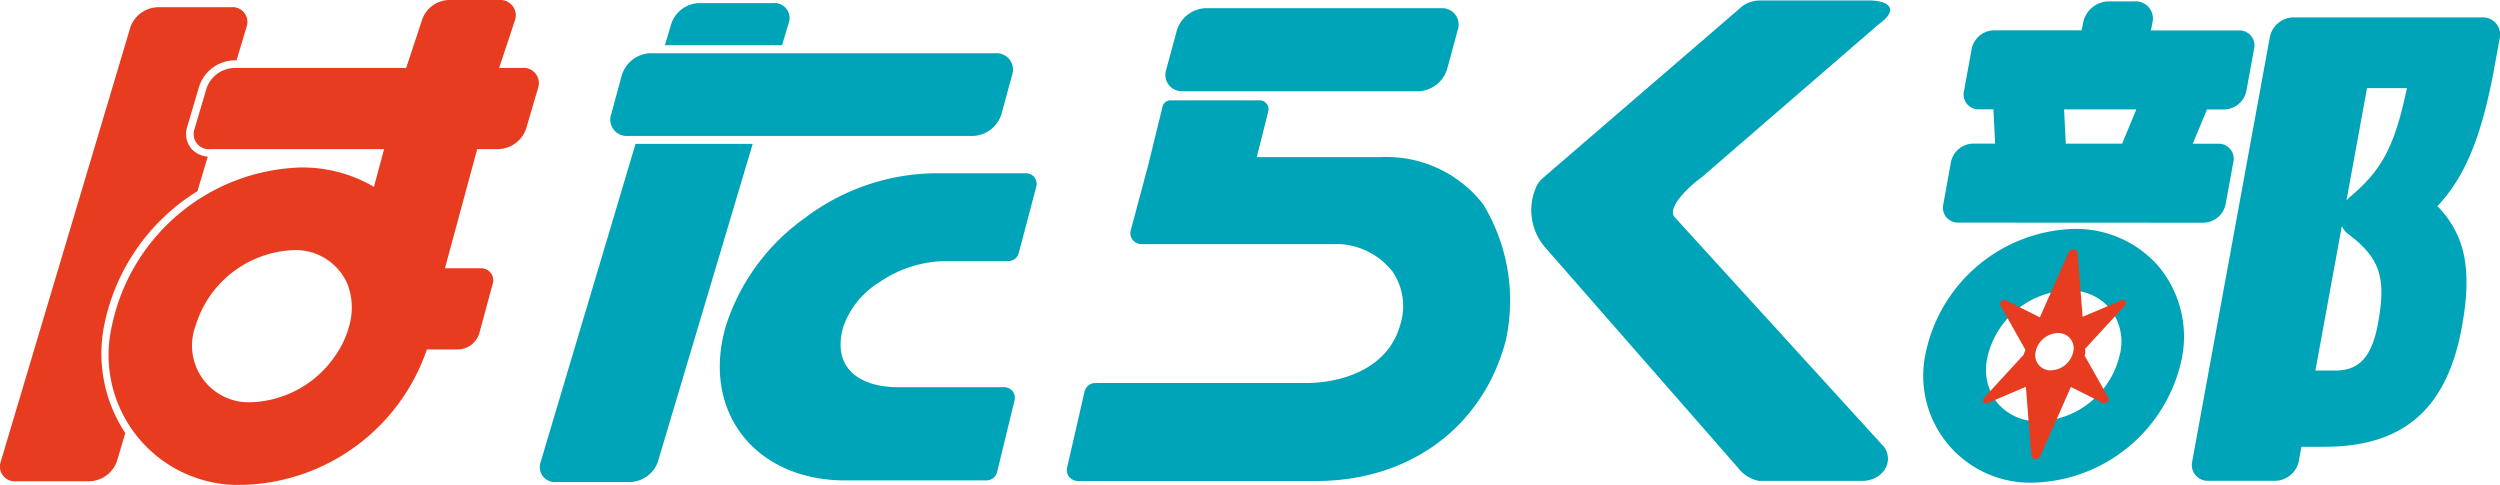
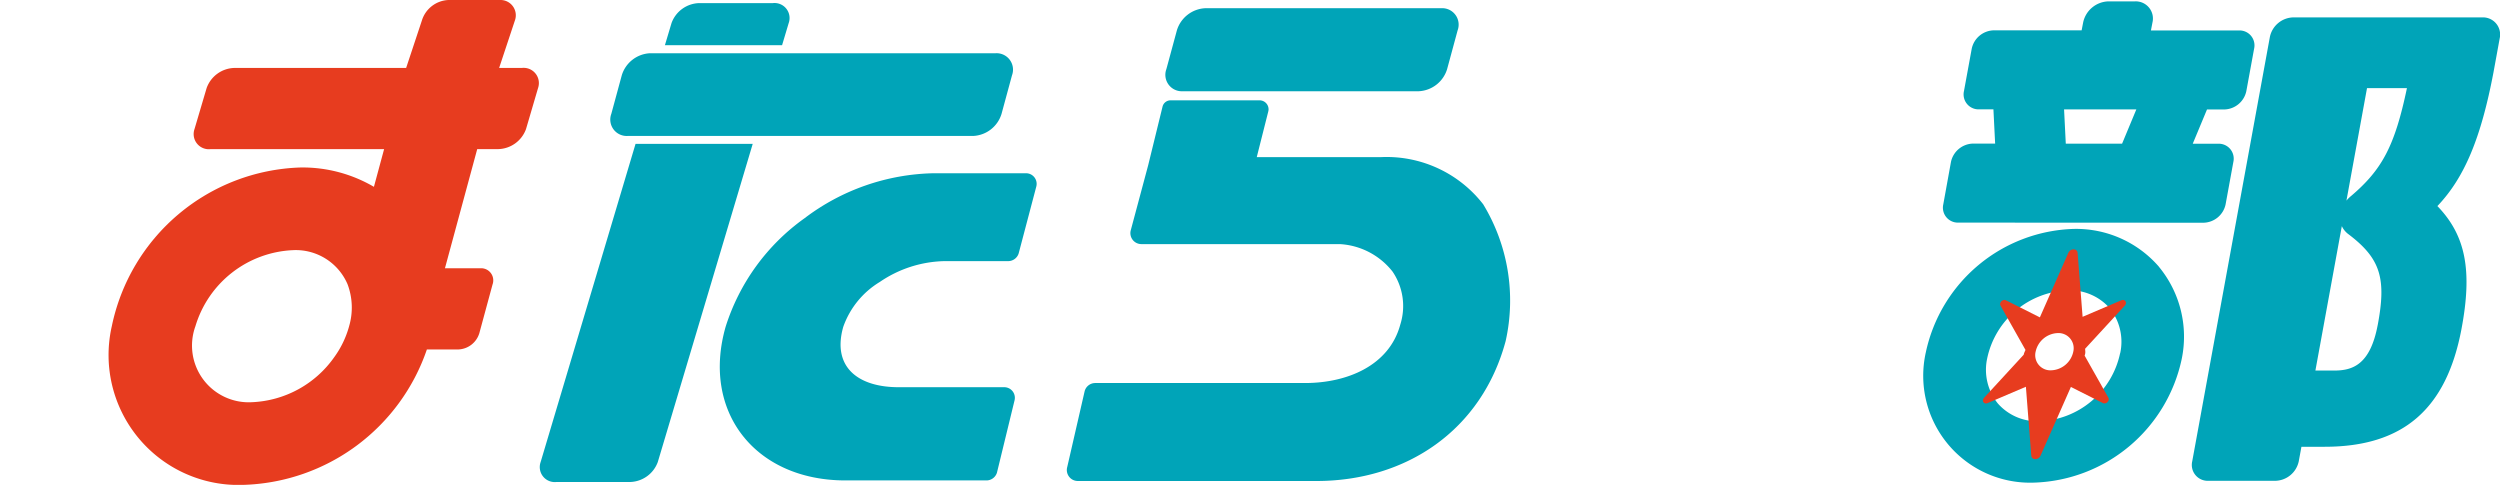
<svg xmlns="http://www.w3.org/2000/svg" viewBox="0 0 165 32">
  <g data-name="グループ 70">
    <path fill="#00a4b8" d="M58.067 18.609a5.661 5.661 0 0 0-2.412 2.963c-.74 2.591.9 3.984 3.66 3.984h6.939a.7.7 0 0 1 .707.865l-1.163 4.778a.727.727 0 0 1-.708.509h-9.291c-5.966 0-9.507-4.539-7.909-10.137a13.944 13.944 0 0 1 5.211-7.168 14.545 14.545 0 0 1 8.491-2.968h6.1a.7.7 0 0 1 .707.865l-1.167 4.425a.726.726 0 0 1-.707.509h-4.174a7.834 7.834 0 0 0-4.284 1.375" data-name="パス 39" />
    <path fill="#00a4b8" d="M35.682 30.495a.991.991 0 0 0 1.044 1.317h4.859a2.006 2.006 0 0 0 1.829-1.317l6.265-21h-7.733Z" data-name="パス 40" />
    <path fill="#00a4b8" d="M142.494 17.609a7.23 7.23 0 0 0-5.646-2.5 10.3 10.3 0 0 0-9.743 8.144 7.056 7.056 0 0 0 7.142 8.6 10.3 10.3 0 0 0 9.743-8.144 7.246 7.246 0 0 0-1.5-6.1m-2.565 5.712a5.657 5.657 0 0 1-5.341 4.483 3.484 3.484 0 0 1-2.728-1.176 3.541 3.541 0 0 1-.7-2.982 5.657 5.657 0 0 1 5.342-4.483 3.484 3.484 0 0 1 2.734 1.17 3.539 3.539 0 0 1 .7 2.982" data-name="パス 41" />
-     <path fill="#00a4b8" d="m112.287 11.721 11.7-10.115c1.336-.94.785-1.575-.65-1.575h-7.224a1.987 1.987 0 0 0-1.125.383l-13.137 11.317a1.7 1.7 0 0 0-.509.716 3.767 3.767 0 0 0 .7 3.953l12.661 14.466a2.282 2.282 0 0 0 1.379.872h6.811c1.351 0 2.126-1.221 1.48-2.213l-13.887-15.238c-.417-.64.991-1.994 1.8-2.566" data-name="パス 42" />
    <path fill="#00a4b8" d="M146.816 7.225a1.526 1.526 0 0 0 1.442-1.21l.512-2.795a.986.986 0 0 0-1-1.21h-5.808l.1-.522a1.133 1.133 0 0 0-1.155-1.397h-1.758a1.754 1.754 0 0 0-1.661 1.39l-.1.521h-5.808a1.526 1.526 0 0 0-1.445 1.209l-.512 2.795a.986.986 0 0 0 1 1.211h.943l.113 2.26h-1.47a1.526 1.526 0 0 0-1.445 1.209l-.506 2.795a.986.986 0 0 0 1 1.211l16.186.008a1.526 1.526 0 0 0 1.445-1.209l.511-2.795a.986.986 0 0 0-1-1.21h-1.679l.94-2.259Zm-6.758 2.257h-3.716l-.113-2.26h4.769Z" data-name="パス 43" />
    <path fill="#00a4b8" d="M163.824 1.148h-12.477a1.62 1.62 0 0 0-1.534 1.284l-5.126 28.016a1.047 1.047 0 0 0 1.063 1.285h4.434a1.62 1.62 0 0 0 1.534-1.285l.176-.961h1.528c5.156 0 8.024-2.456 9.03-7.743.736-3.877.294-6.2-1.584-8.143 1.791-1.881 2.873-4.479 3.7-8.816l.411-2.247a1.133 1.133 0 0 0-1.155-1.39m-6.9 20.324c-.5 2.626-1.677 2.986-2.878 2.985h-1.23l1.745-9.533a1.379 1.379 0 0 0 .426.526c2.117 1.6 2.532 2.9 1.938 6.023m-1.77-8.525a2.258 2.258 0 0 0-.29.293l1.358-7.423h2.635c-.8 3.8-1.627 5.373-3.7 7.129" data-name="パス 44" />
    <path fill="#00a4b8" d="M65.713 4.043H42.901a1.53 1.53 0 0 0-1.346 1.063l-.692 2.547a.661.661 0 0 0 .073.587.589.589 0 0 0 .488.2h22.809a1.517 1.517 0 0 0 1.349-1.065l.691-2.545a.664.664 0 0 0-.075-.588.588.588 0 0 0-.486-.2" data-name="パス 45" />
    <path fill="#00a4b8" d="M52.053 1.525a.991.991 0 0 0-1.041-1.32h-4.863a2 2 0 0 0-1.829 1.32l-.436 1.459h7.733Z" data-name="パス 46" />
    <path fill="#00a4b8" d="M65.713 3.514H42.901a2.053 2.053 0 0 0-1.864 1.457l-.691 2.545a1.083 1.083 0 0 0 1.079 1.457h22.809a2.057 2.057 0 0 0 1.867-1.457l.691-2.545a1.084 1.084 0 0 0-1.079-1.457" data-name="パス 47" />
    <path fill="#00a4b8" d="M97.903 13.499a8.07 8.07 0 0 0-6.73-3.13h-8.227l.759-3.007a.74.74 0 0 0 .02-.126.594.594 0 0 0-.607-.614h-5.842a.547.547 0 0 0-.541.386l-.954 3.893-1.151 4.298a.725.725 0 0 0 .7.912h13.1a4.765 4.765 0 0 1 3.476 1.811 4.039 4.039 0 0 1 .513 3.5c-.733 2.731-3.545 3.858-6.281 3.858H72.287a.725.725 0 0 0-.7.537l-1.152 5.017a.725.725 0 0 0 .7.912h15.752c5.912 0 10.9-3.336 12.486-9.237a12.237 12.237 0 0 0-1.47-9.005" data-name="パス 48" />
    <path fill="#00a4b8" d="M95.122.542H79.548a2.063 2.063 0 0 0-1.874 1.462l-.693 2.557a1.086 1.086 0 0 0 1.082 1.461h15.574a2.063 2.063 0 0 0 1.873-1.461l.693-2.557A1.086 1.086 0 0 0 95.121.542" data-name="パス 49" />
    <path fill="#e73c1f" d="M34.443 4.484h-1.5l1.038-3.126a1.009 1.009 0 0 0-1-1.357h-3.4a1.921 1.921 0 0 0-1.738 1.356l-1.038 3.127H15.476a2 2 0 0 0-1.839 1.33l-.8 2.706a1 1 0 0 0 1.066 1.322h11.448l-.672 2.489a9.325 9.325 0 0 0-4.841-1.277A13.139 13.139 0 0 0 7.38 21.527 8.574 8.574 0 0 0 16.104 32a13.208 13.208 0 0 0 12.07-8.936h2.089a1.511 1.511 0 0 0 1.373-1.073l.872-3.216a.8.8 0 0 0-.794-1.07h-2.348l2.13-7.863h1.382a2.007 2.007 0 0 0 1.839-1.323l.794-2.706a1.007 1.007 0 0 0-1.068-1.329m-11.4 17.043a6.308 6.308 0 0 1-.988 2.053 7 7 0 0 1-5.422 2.965 3.743 3.743 0 0 1-3.734-5.018 7.045 7.045 0 0 1 6.41-5.015 3.716 3.716 0 0 1 3.627 2.242 4.363 4.363 0 0 1 .106 2.774" data-name="パス 50" />
-     <path fill="#e73c1f" d="M6.882 21.444a13.522 13.522 0 0 1 6.15-8.826l.68-2.28a1.6 1.6 0 0 1-1.139-.6 1.519 1.519 0 0 1-.219-1.36l.8-2.706a2.506 2.506 0 0 1 2.326-1.69h.133l.658-2.2A.98.98 0 0 0 15.239.476h-4.816a1.982 1.982 0 0 0-1.812 1.303L.053 30.457a.98.98 0 0 0 1.032 1.306H5.9a1.982 1.982 0 0 0 1.812-1.306l.559-1.874a9.51 9.51 0 0 1-1.389-7.139" data-name="パス 51" />
    <path fill="#e73c1f" d="m140.005 19.82-2.554 1.09-.329-4.217c-.024-.314-.476-.314-.615 0l-1.876 4.253-2.24-1.127c-.206-.1-.469.156-.357.354l1.648 2.923-.069.157a.7.7 0 0 0-.048.158l-2.614 2.84c-.182.2-.013.458.23.354l2.528-1.079.355 4.543c.024.315.476.314.614 0l2-4.53 2.118 1.066c.206.1.468-.156.357-.354l-1.568-2.779a.639.639 0 0 0 .045-.275l-.014-.178 2.62-2.846c.182-.2.013-.458-.23-.354m-3.169 3.393a1.55 1.55 0 0 1-1.467 1.229 1 1 0 0 1-1.019-1.229 1.55 1.55 0 0 1 1.467-1.229 1 1 0 0 1 1.018 1.229" data-name="パス 52" />
  </g>
</svg>